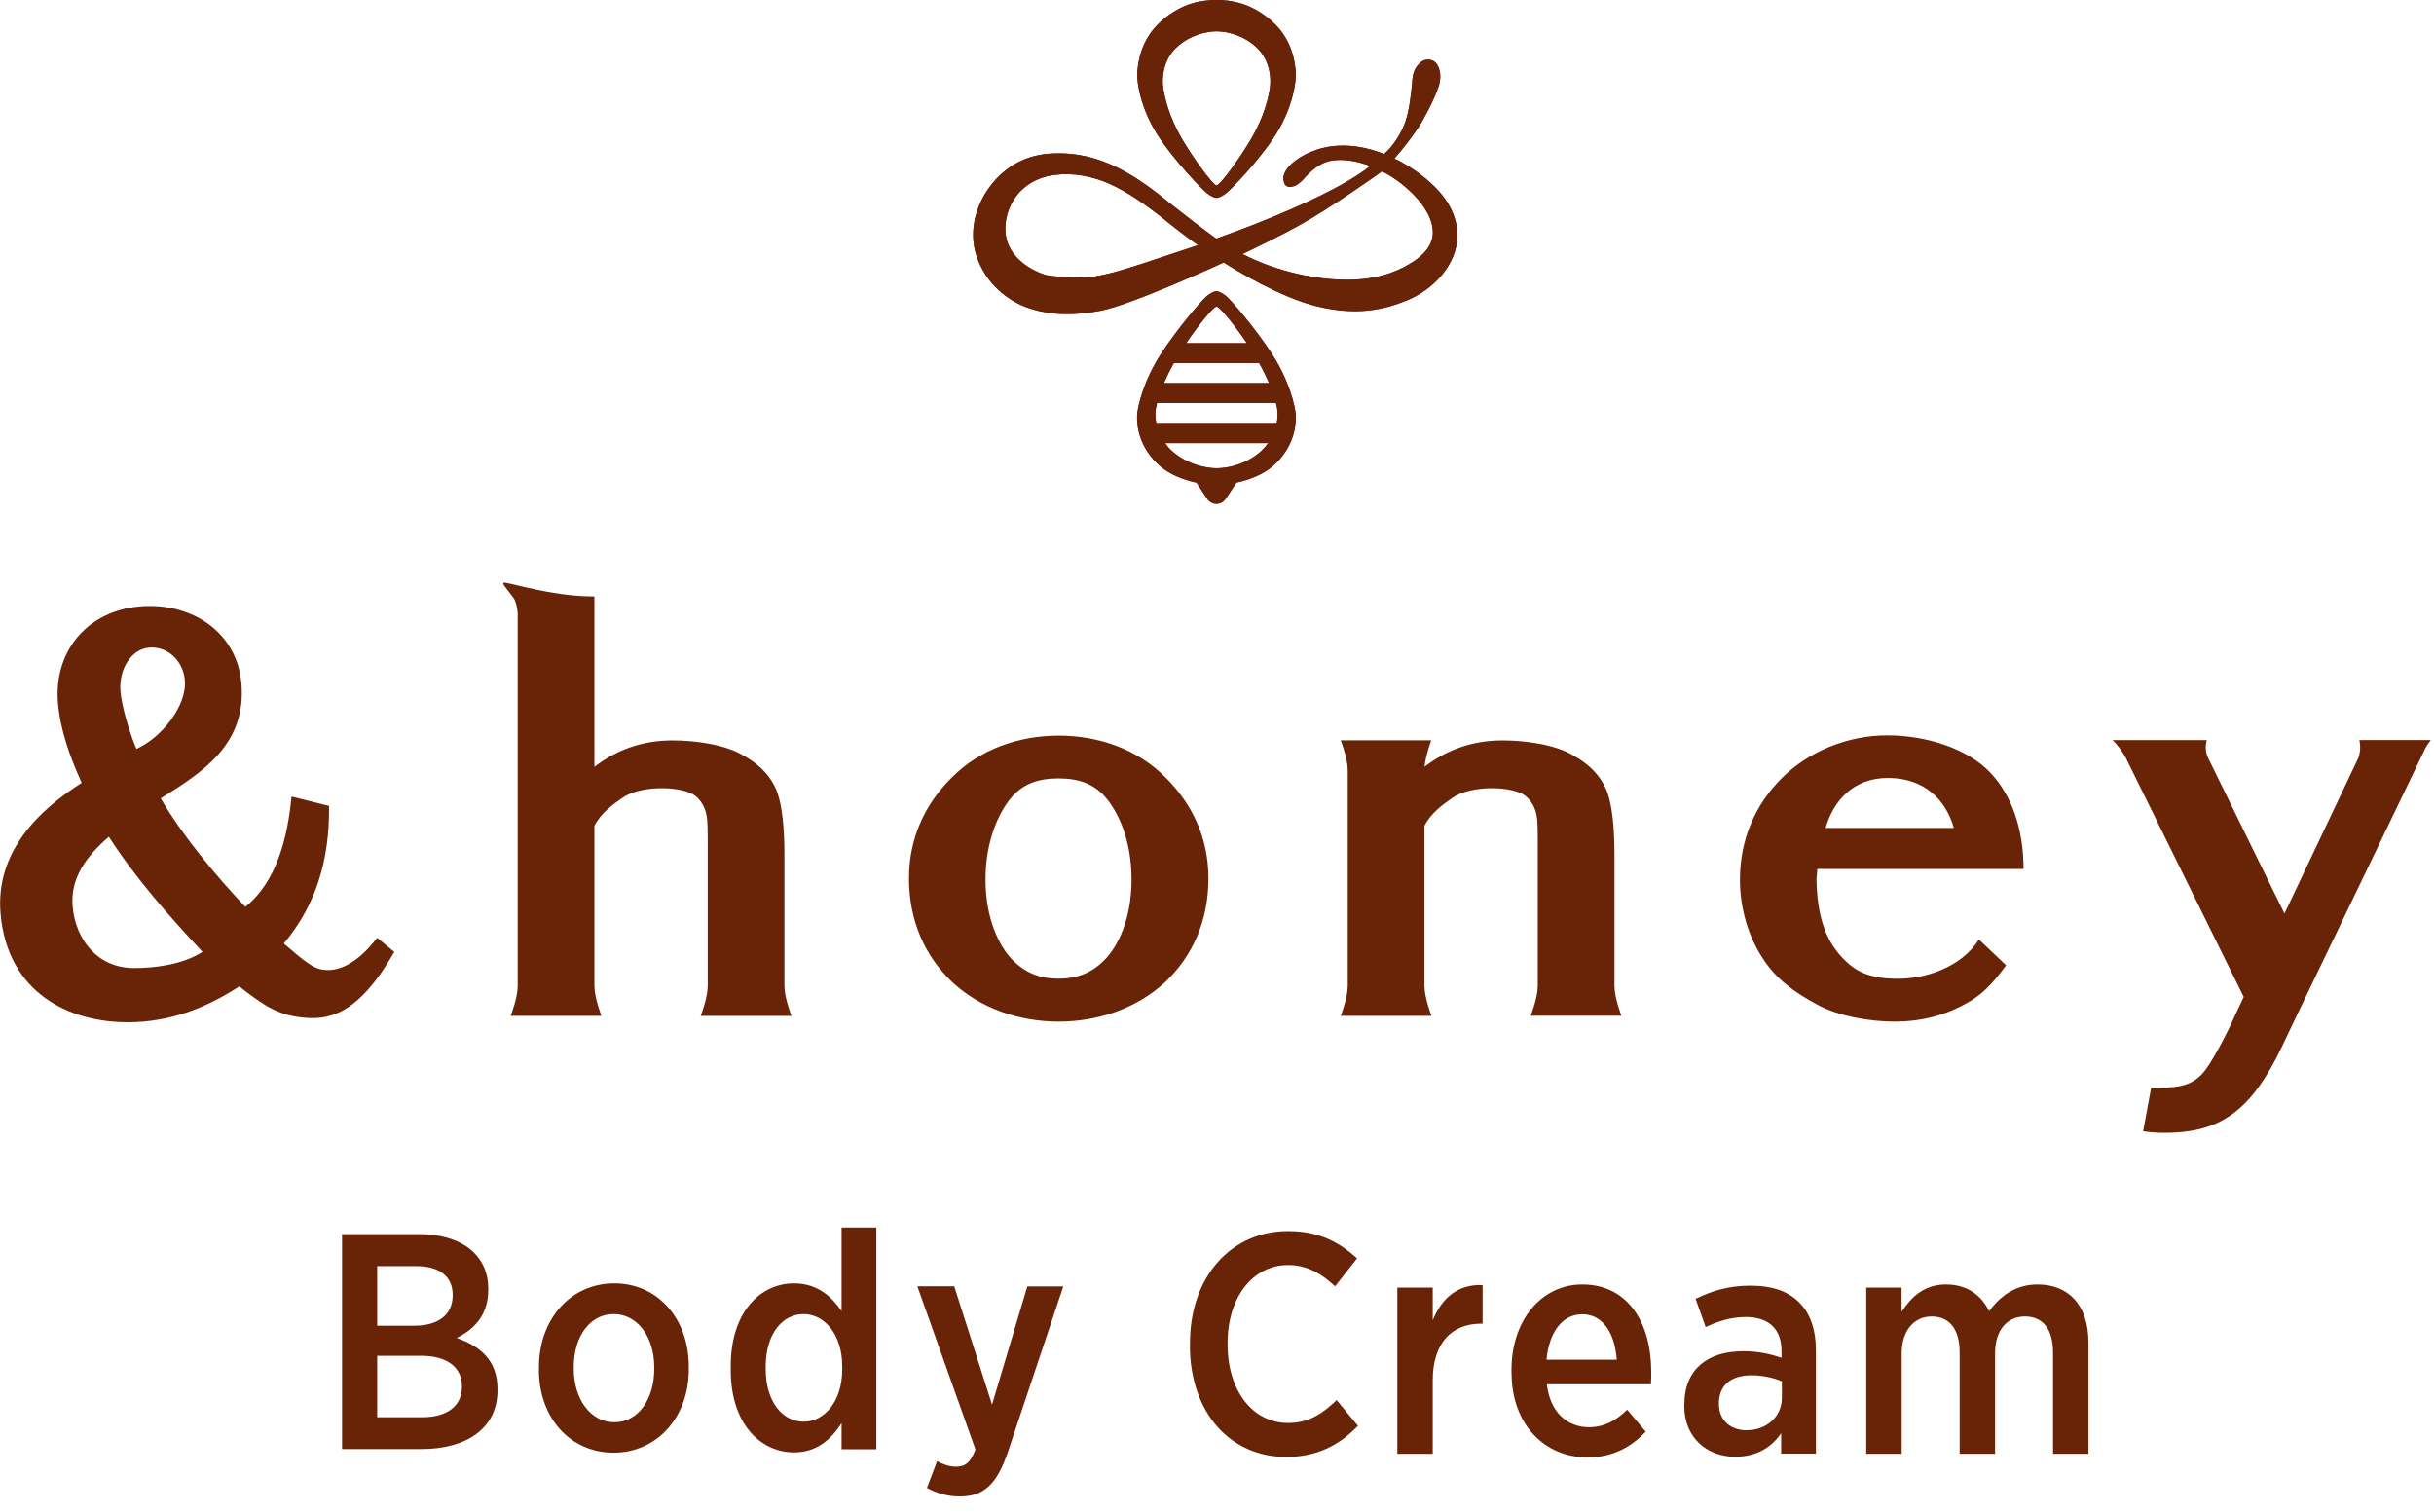
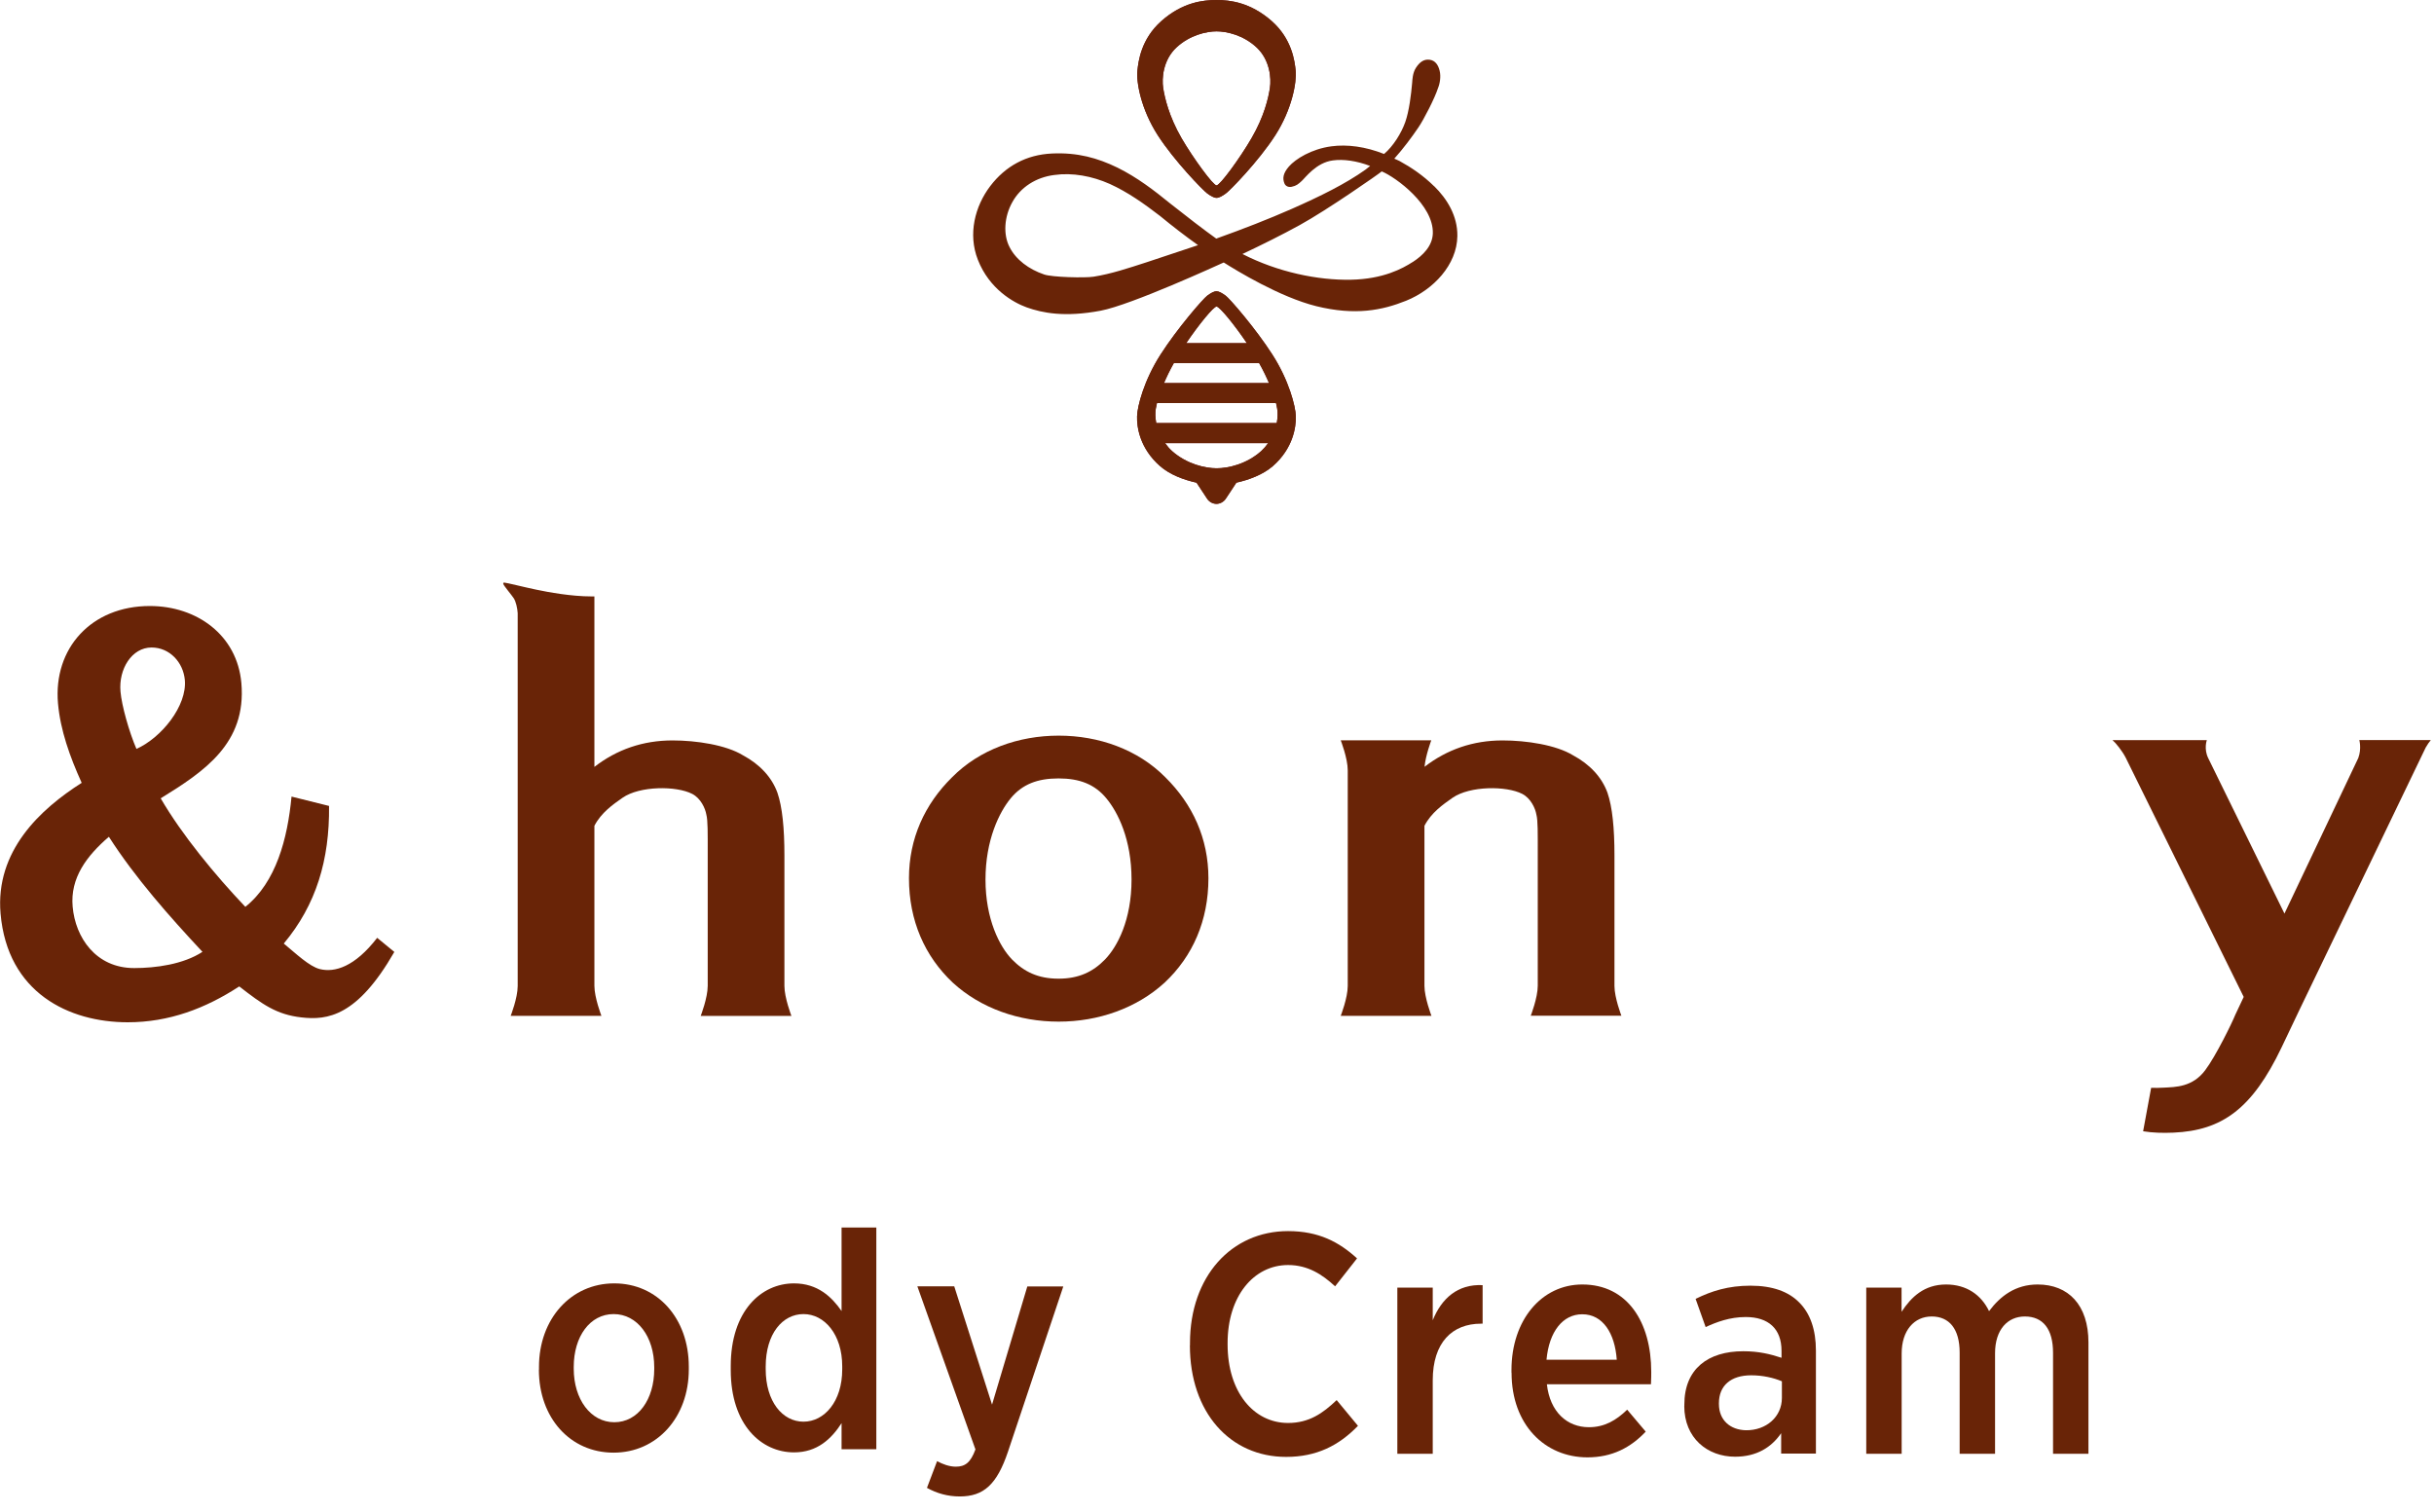
<svg xmlns="http://www.w3.org/2000/svg" id="icn" viewBox="0 0 264 164">
  <style>path{ fill:#692407;}</style>
-   <path d="M37.11,133.86h8.33c2.53,0,4.66.7,5.96,2,1.03,1.03,1.56,2.33,1.56,3.93v.1c0,2.87-1.67,4.37-3.43,5.23,2.57.9,4.43,2.43,4.43,5.56v.13c0,4.1-3.33,6.36-8.3,6.36h-8.56v-23.32ZM49.1,140.43c0-1.97-1.43-3.1-3.93-3.1h-4.26v6.46h4.03c2.53,0,4.16-1.13,4.16-3.3v-.07ZM45.61,147.06h-4.7v6.66h4.86c2.67,0,4.33-1.17,4.33-3.3v-.07c0-2.03-1.57-3.3-4.5-3.3Z" />
  <path d="M58.46,148.56v-.3c0-5.2,3.46-9.06,8.16-9.06s8.09,3.8,8.09,9.03v.3c0,5.2-3.46,9.03-8.16,9.03s-8.1-3.77-8.1-9ZM70.96,148.49v-.2c0-3.3-1.83-5.76-4.4-5.76s-4.33,2.43-4.33,5.73v.2c0,3.3,1.83,5.8,4.4,5.8s4.33-2.47,4.33-5.76Z" />
  <path d="M79.26,148.59v-.43c0-5.96,3.3-8.96,6.86-8.96,2.57,0,4.1,1.47,5.16,3v-9.06h3.77v24.05h-3.77v-2.83c-1.1,1.7-2.63,3.17-5.16,3.17-3.53,0-6.86-2.97-6.86-8.93ZM91.35,148.52v-.33c0-3.46-1.93-5.66-4.2-5.66s-4.1,2.13-4.1,5.7v.27c0,3.53,1.83,5.7,4.1,5.7s4.2-2.2,4.2-5.66Z" />
  <path d="M111.43,139.53h3.9l-6,17.92c-1.2,3.56-2.63,4.86-5.23,4.86-1.3,0-2.47-.33-3.56-.93l1.1-2.9c.6.33,1.33.6,2.03.6,1,0,1.6-.43,2.13-1.87l-6.3-17.69h4l4.1,12.83,3.83-12.83Z" />
  <path d="M129.07,145.91v-.24c0-7.21,4.49-12.14,10.64-12.14,3.33,0,5.54,1.19,7.48,2.96l-2.38,3.03c-1.39-1.29-2.96-2.31-5.1-2.31-3.74,0-6.56,3.4-6.56,8.46v.14c0,5.17,2.82,8.53,6.56,8.53,2.28,0,3.77-1.05,5.27-2.48l2.31,2.79c-2.07,2.14-4.49,3.37-7.79,3.37-6.09,0-10.44-4.83-10.44-12.1Z" />
  <path d="M151.56,139.66h3.84v3.54c.95-2.35,2.69-3.94,5.41-3.81v4.18h-.17c-3.13,0-5.24,2.04-5.24,6.15v7.96h-3.84v-18.02Z" />
  <path d="M163.94,148.87v-.27c0-5.41,3.26-9.28,7.68-9.28,4.9,0,7.48,4.08,7.48,9.49,0,.24,0,.78-.03,1.33h-11.29c.34,3.03,2.21,4.66,4.56,4.66,1.7,0,2.96-.75,4.15-1.9l2.01,2.38c-1.63,1.73-3.64,2.79-6.32,2.79-4.62,0-8.23-3.54-8.23-9.18ZM175.36,147.48c-.2-2.86-1.5-4.93-3.74-4.93-2.11,0-3.6,1.87-3.88,4.93h7.62Z" />
  <path d="M182.69,152.51v-.17c0-3.88,2.58-5.78,6.39-5.78,1.7,0,2.92.31,4.15.71v-.75c0-2.41-1.43-3.67-3.88-3.67-1.73,0-3.16.54-4.35,1.09l-1.09-3.06c1.73-.85,3.54-1.43,5.95-1.43s4.15.65,5.3,1.83c1.19,1.19,1.8,2.96,1.8,5.2v11.18h-3.77v-2.21c-1.05,1.53-2.65,2.55-5,2.55-2.99,0-5.51-2.01-5.51-5.51ZM193.27,151.62v-1.8c-.88-.37-2.04-.65-3.33-.65-2.21,0-3.5,1.12-3.5,3.03v.07c0,1.8,1.26,2.82,2.92,2.86,2.21.03,3.91-1.46,3.91-3.5Z" />
  <path d="M202.41,139.66h3.84v2.62c1.05-1.6,2.45-2.96,4.83-2.96,2.21,0,3.81,1.12,4.66,2.89,1.22-1.63,2.86-2.89,5.27-2.89,3.33,0,5.51,2.21,5.51,6.29v12.07h-3.84v-10.95c0-2.58-1.09-3.94-3.06-3.94-1.87,0-3.23,1.43-3.23,3.98v10.91h-3.84v-10.98c0-2.55-1.12-3.91-3.03-3.91s-3.26,1.53-3.26,4.01v10.88h-3.84v-18.02Z" />
  <path d="M114.82,110.81c-4.27,0-8.43-1.43-11.48-4.23-3.05-2.87-4.75-6.74-4.75-11.32,0-4.3,1.7-8.03,4.68-10.96,2.98-3.01,7.21-4.51,11.56-4.51s8.58,1.5,11.56,4.51c2.98,2.94,4.68,6.66,4.68,10.96,0,4.59-1.7,8.46-4.75,11.32-3.05,2.79-7.21,4.23-11.48,4.23ZM114.82,106.15c2.21,0,3.75-.76,5.03-2.08,1.35-1.39,2.88-4.29,2.88-8.67s-1.49-7.32-2.74-8.82c-1.25-1.51-2.89-2.15-5.18-2.15s-3.93.64-5.18,2.15c-1.24,1.5-2.74,4.52-2.74,8.82s1.53,7.28,2.88,8.67c1.29,1.32,2.82,2.08,5.03,2.08Z" />
  <path d="M35.69,87.43c.06,5.83-1.39,10.7-4.91,14.91,1.33,1.1,2.78,2.49,3.91,2.77,1.61.4,3.79-.24,6.22-3.39l1.86,1.53c-4.02,7-7.26,7.43-10.09,7.1-2.7-.31-4.22-1.41-6.73-3.36-3.68,2.4-7.63,3.89-12.1,3.89-6.35,0-13.04-3.17-13.79-11.79-.59-6.8,4.32-11.33,8.8-14.18-1.29-2.85-2.31-5.7-2.57-8.62-.52-5.96,3.61-10.56,9.96-10.56,5.12,0,9.48,3.17,9.93,8.36.57,6.54-4.02,9.58-8.75,12.5,2.29,3.95,5.97,8.4,9.18,11.77,3.33-2.66,4.58-7.39,5.01-11.96l4.09,1.02ZM7.88,98.33c.29,3.37,2.53,6.67,6.67,6.67,2.33,0,5.33-.4,7.41-1.76-3.57-3.82-7.29-8.02-10.15-12.48-2.41,2.07-4.21,4.47-3.93,7.58ZM20.05,73.77c-.17-1.94-1.66-3.54-3.61-3.54-2.14,0-3.59,2.33-3.37,4.79.13,1.49.92,4.34,1.73,6.21,2.74-1.23,5.49-4.68,5.25-7.46Z" />
  <path d="M175.87,110.19s-.76-1.96-.76-3.24v-14.18c0-2.94-.23-5.25-.76-6.79-.61-1.68-1.91-3.08-3.74-4.06-1.83-1.12-5.04-1.61-7.64-1.61-3.2,0-6.02.98-8.46,2.86.12-1.26.73-2.87.73-2.87h-.74s-8.32,0-8.32,0h0s-.76,0-.76,0c0,0,.76,1.94.76,3.25v23.39c0,1.3-.76,3.24-.76,3.24h.76s8.32,0,8.32,0h0s.76,0,.76,0c0,0-.76-1.97-.76-3.25h0v-17.36c.74-1.43,2.01-2.31,3.05-3.04,1.88-1.3,5.84-1.31,7.56-.42.93.48,1.42,1.58,1.53,2.24.17.63.15,2.02.15,4.19v14.38h0c0,1.3-.76,3.25-.76,3.25h.76s8.32,0,8.32,0h0s.76,0,.76,0Z" />
  <path d="M76.76,106.94c0,1.3-.76,3.25-.76,3.25h9.84s-.76-1.97-.76-3.25v-14.17c0-2.94-.23-5.25-.76-6.79-.61-1.68-1.91-3.08-3.74-4.06-1.83-1.12-5.04-1.61-7.64-1.61-3.2,0-6.03.98-8.47,2.87v-18.49h-.32c-2.19,0-4.69-.46-5.97-.73-1.36-.28-3.23-.76-3.49-.77-.12,0-.12.09-.09.17.07.21.89,1.18,1.11,1.51.26.38.41,1.14.44,1.64v40.44c0,1.3-.76,3.23-.76,3.23h9.84s-.76-1.97-.76-3.25h0v-17.36c.74-1.43,2.01-2.31,3.05-3.04,1.87-1.3,5.84-1.31,7.56-.42.93.48,1.42,1.58,1.53,2.24.17.63.15,2.02.15,4.19v14.39Z" />
-   <path d="M197.1,94.25c0,.5-.08.86-.08,1.15.08,4.04,1.03,6.48,2.58,8.23,1.57,1.79,3.18,2.5,6.13,2.53,3.01.04,6.98-1.2,8.91-4.26l2.95,2.8c-1.68,2.3-2.82,3.31-4.27,4.1-2.37,1.36-5.04,2.01-7.78,2.01s-6.11-.57-8.48-1.87c-2.29-1.22-4.43-2.72-5.88-5.02-1.53-2.3-2.46-5.4-2.46-8.48,0-4.45,1.69-8.19,4.52-11.02,2.96-2.96,7.21-4.66,11.48-4.66s8.74,1.49,11.11,4c2.29,2.37,3.65,6.04,3.65,10.49h-22.38ZM198.01,89.8h13.91c-.88-3.09-3.24-5.42-7.14-5.42s-5.97,2.65-6.77,5.42Z" />
  <path d="M263.63,80.27h-7.73s.26.93-.11,1.94l-8.01,16.88-8.26-16.84s0,0,0,0c-.51-1.02-.16-1.97-.16-1.97h-10.23c.36.3,1.05,1.17,1.42,1.88l12.81,25.97-.91,1.93c-.33.83-2.09,4.45-3.26,6.01-1.38,1.85-3.22,1.83-4.51,1.9-.44.02-.9.04-1.36.02l-.87,4.71c1.05.17,2.11.2,3.29.15,5.27-.23,8.54-2.58,11.72-9.23l1.9-3.99,13.74-28.55c.2-.34.4-.64.54-.79Z" />
-   <path d="M155.56,20.21c-1.21-1.19-2.49-2.05-3.77-2.75-.18-.1-.37-.16-.56-.25,1.01-1.13,1.91-2.35,2.61-3.38.59-.86,1.79-3.2,2.13-4.27.21-.5.33-1.26.18-1.88-.15-.63-.48-1.12-1.08-1.2-.66-.09-1.11.29-1.49.87-.37.56-.39,1.35-.41,1.6-.11,1.29-.33,3.1-.75,4.29s-1.31,2.63-2.3,3.46c-2.01-.8-3.99-1.06-5.71-.83-2.17.29-3.89,1.37-4.61,2.19-.66.76-.7,1.32-.48,1.85.12.28.44.43.78.35.51-.11.71-.28,1.09-.63.39-.35,1.57-2,3.38-2.23,1.15-.16,2.6.05,4.04.6-.17.13-.32.26-.49.39-2.17,1.55-4.96,2.92-8.02,4.27-2.52,1.11-5.27,2.18-8.18,3.22-1.2-.85-3.31-2.47-5.01-3.82-1.73-1.41-3.58-2.83-5.71-3.88-2.14-1.04-4.32-1.66-7.1-1.53-2.78.13-5.04,1.36-6.7,3.54-1.66,2.19-2.43,5.2-1.34,7.98,1.24,3.18,3.86,4.65,5.3,5.17,1.68.6,4.1,1.1,8.02.36,3.33-.63,12.79-4.98,13.35-5.23,1.34.85,6.09,3.76,10.04,4.74,4.22,1.04,7.15.45,9.74-.59,2.95-1.19,5.52-3.89,5.56-7.02.03-2.21-1.14-4.05-2.51-5.39ZM124.35,28.45c-1.95.63-3.83,1.26-5.73,1.56-.93.15-4.53.06-5.37-.24-1.66-.56-3.07-1.61-3.76-2.99-.69-1.34-.58-3.28.32-4.87.88-1.59,2.54-2.68,4.54-2.93,1.97-.28,4.11.12,6.02.97,1.94.88,3.72,2.14,5.46,3.48,1.32,1.09,2.7,2.15,4.11,3.16-1.82.6-3.68,1.22-5.59,1.86ZM153.22,28.42c-1.09.7-3.17,1.85-6.7,1.92-3.57.07-7.92-.82-11.76-2.79,2.18-1.03,4.27-2.07,6.2-3.13,3-1.65,8.59-5.55,8.91-5.83,1.57.66,5.63,3.65,5.54,6.72-.04,1.37-1.08,2.4-2.18,3.11Z" style="fill:#6f181d;" />
  <path d="M130.94,20.98c-.46-.34-3.56-3.51-5.37-6.32-1.81-2.82-2.34-5.74-2.2-7.01.1-1.01.4-3.42,2.6-5.37,2.28-2.02,4.49-2.28,5.98-2.28s3.69.27,5.98,2.28c2.2,1.94,2.5,4.36,2.6,5.37.13,1.28-.4,4.2-2.2,7.01-1.81,2.82-4.91,5.99-5.37,6.32-.4.29-.74.48-1.01.48s-.61-.19-1.01-.48ZM131.95,20.11c.37,0,2.52-2.92,3.8-5.13,1.38-2.38,1.83-4.36,1.99-5.45.16-1.04,0-3.03-1.44-4.38-1.45-1.36-3.27-1.75-4.35-1.75s-2.9.4-4.35,1.75c-1.45,1.35-1.6,3.35-1.44,4.38.17,1.08.62,3.07,1.99,5.45,1.28,2.2,3.43,5.13,3.8,5.13Z" style="fill:#6f181d;" />
  <path d="M125.36,44.34c.03-.18.08-.39.13-.62h12.91c.06.23.1.44.13.62.07.41.06.96-.05,1.55h-13.07c-.11-.59-.12-1.14-.05-1.55ZM136.57,39.38c.44.78.79,1.51,1.07,2.17h-11.39c.28-.66.63-1.39,1.07-2.17h9.25ZM131.95,33.25c.33,0,1.94,1.97,3.29,3.97h-6.58c1.35-2,2.96-3.97,3.29-3.97ZM131.95,50.79c-1.2,0-3.21-.43-4.83-1.87-.3-.27-.54-.56-.75-.86h11.18c-.21.3-.46.59-.75.86-1.62,1.45-3.63,1.87-4.83,1.87ZM129.78,52.35c.27.42.79,1.19,1.14,1.73.24.37.64.57,1.02.57s.78-.2,1.02-.57c.35-.54.88-1.31,1.14-1.73,1.36-.3,2.89-.87,3.95-1.79,2.21-1.93,2.53-4.24,2.5-5.42-.03-1.06-.74-3.88-2.55-6.69-1.81-2.82-4.6-6.04-5.06-6.38-.4-.29-.73-.48-1-.48s-.6.19-1,.48c-.46.34-3.25,3.56-5.06,6.38-1.81,2.82-2.52,5.63-2.55,6.69-.04,1.17.29,3.49,2.5,5.42,1.06.93,2.58,1.49,3.94,1.79Z" style="fill:#6f181d;" />
  <path d="M155.56,20.21c-1.21-1.19-2.49-2.05-3.77-2.75-.18-.1-.37-.16-.56-.25,1.01-1.13,1.91-2.35,2.61-3.38.59-.86,1.79-3.2,2.13-4.27.21-.5.33-1.26.18-1.88-.15-.63-.48-1.12-1.08-1.2-.66-.09-1.11.29-1.49.87-.37.56-.39,1.35-.41,1.6-.11,1.29-.33,3.1-.75,4.29s-1.31,2.63-2.3,3.46c-2.01-.8-3.99-1.06-5.71-.83-2.17.29-3.89,1.37-4.61,2.19-.66.76-.7,1.32-.48,1.85.12.28.44.43.78.35.51-.11.71-.28,1.09-.63.39-.35,1.57-2,3.38-2.23,1.15-.16,2.6.05,4.04.6-.17.13-.32.26-.49.39-2.17,1.55-4.96,2.92-8.02,4.27-2.52,1.11-5.27,2.18-8.18,3.22-1.2-.85-3.31-2.47-5.01-3.82-1.73-1.41-3.58-2.83-5.71-3.88-2.14-1.04-4.32-1.66-7.1-1.53-2.78.13-5.04,1.36-6.7,3.54-1.66,2.19-2.43,5.2-1.34,7.98,1.24,3.18,3.86,4.65,5.3,5.17,1.68.6,4.1,1.1,8.02.36,3.33-.63,12.79-4.98,13.35-5.23,1.34.85,6.09,3.76,10.04,4.74,4.22,1.04,7.15.45,9.74-.59,2.95-1.19,5.52-3.89,5.56-7.02.03-2.21-1.14-4.05-2.5-5.39ZM124.35,28.45c-1.95.63-3.83,1.26-5.73,1.56-.93.15-4.53.06-5.37-.24-1.66-.56-3.07-1.61-3.76-2.99-.69-1.34-.58-3.28.32-4.87.88-1.59,2.54-2.68,4.54-2.93,1.97-.28,4.11.12,6.02.97,1.94.88,3.72,2.14,5.46,3.48,1.32,1.09,2.7,2.15,4.11,3.16-1.82.6-3.68,1.22-5.59,1.86ZM153.22,28.42c-1.09.7-3.17,1.85-6.7,1.92-3.57.07-7.92-.82-11.76-2.79,2.18-1.03,4.27-2.07,6.2-3.13,3-1.65,8.59-5.55,8.91-5.83,1.57.66,5.63,3.65,5.54,6.72-.04,1.37-1.08,2.4-2.18,3.11Z" />
  <path d="M130.94,20.98c-.46-.34-3.56-3.51-5.37-6.32-1.81-2.82-2.34-5.74-2.2-7.01.1-1.01.4-3.42,2.6-5.37,2.28-2.02,4.49-2.28,5.98-2.28s3.69.27,5.98,2.28c2.2,1.94,2.5,4.36,2.6,5.37.13,1.28-.4,4.2-2.2,7.01-1.81,2.82-4.91,5.99-5.37,6.32-.4.29-.74.48-1.01.48s-.61-.19-1.01-.48ZM131.95,20.11c.37,0,2.52-2.92,3.8-5.13,1.38-2.38,1.83-4.36,1.99-5.45.16-1.04,0-3.03-1.44-4.38-1.45-1.36-3.27-1.75-4.35-1.75s-2.9.4-4.35,1.75c-1.45,1.35-1.6,3.35-1.44,4.38.17,1.08.62,3.07,1.99,5.45,1.28,2.2,3.43,5.13,3.8,5.13Z" />
  <path d="M125.36,44.34c.03-.18.08-.39.13-.62h12.91c.06.23.1.44.13.62.07.41.06.96-.05,1.55h-13.07c-.11-.59-.12-1.14-.05-1.55ZM136.57,39.38c.44.78.79,1.51,1.07,2.17h-11.39c.28-.66.63-1.39,1.07-2.17h9.25ZM131.95,33.25c.33,0,1.94,1.97,3.29,3.97h-6.58c1.35-2,2.96-3.97,3.29-3.97ZM131.95,50.79c-1.2,0-3.21-.43-4.83-1.87-.3-.27-.54-.56-.75-.86h11.18c-.21.3-.46.59-.75.86-1.62,1.45-3.63,1.87-4.83,1.87ZM129.78,52.35c.27.42.79,1.19,1.14,1.73.24.37.64.57,1.02.57s.78-.2,1.02-.57c.35-.54.88-1.31,1.14-1.73,1.36-.3,2.89-.87,3.95-1.79,2.21-1.93,2.53-4.24,2.5-5.42-.03-1.06-.74-3.88-2.55-6.69-1.81-2.82-4.6-6.04-5.06-6.38-.4-.29-.73-.48-1-.48s-.6.19-1,.48c-.46.34-3.25,3.56-5.06,6.38-1.81,2.82-2.52,5.63-2.55,6.69-.04,1.17.29,3.49,2.5,5.42,1.06.93,2.58,1.49,3.94,1.79Z" />
</svg>